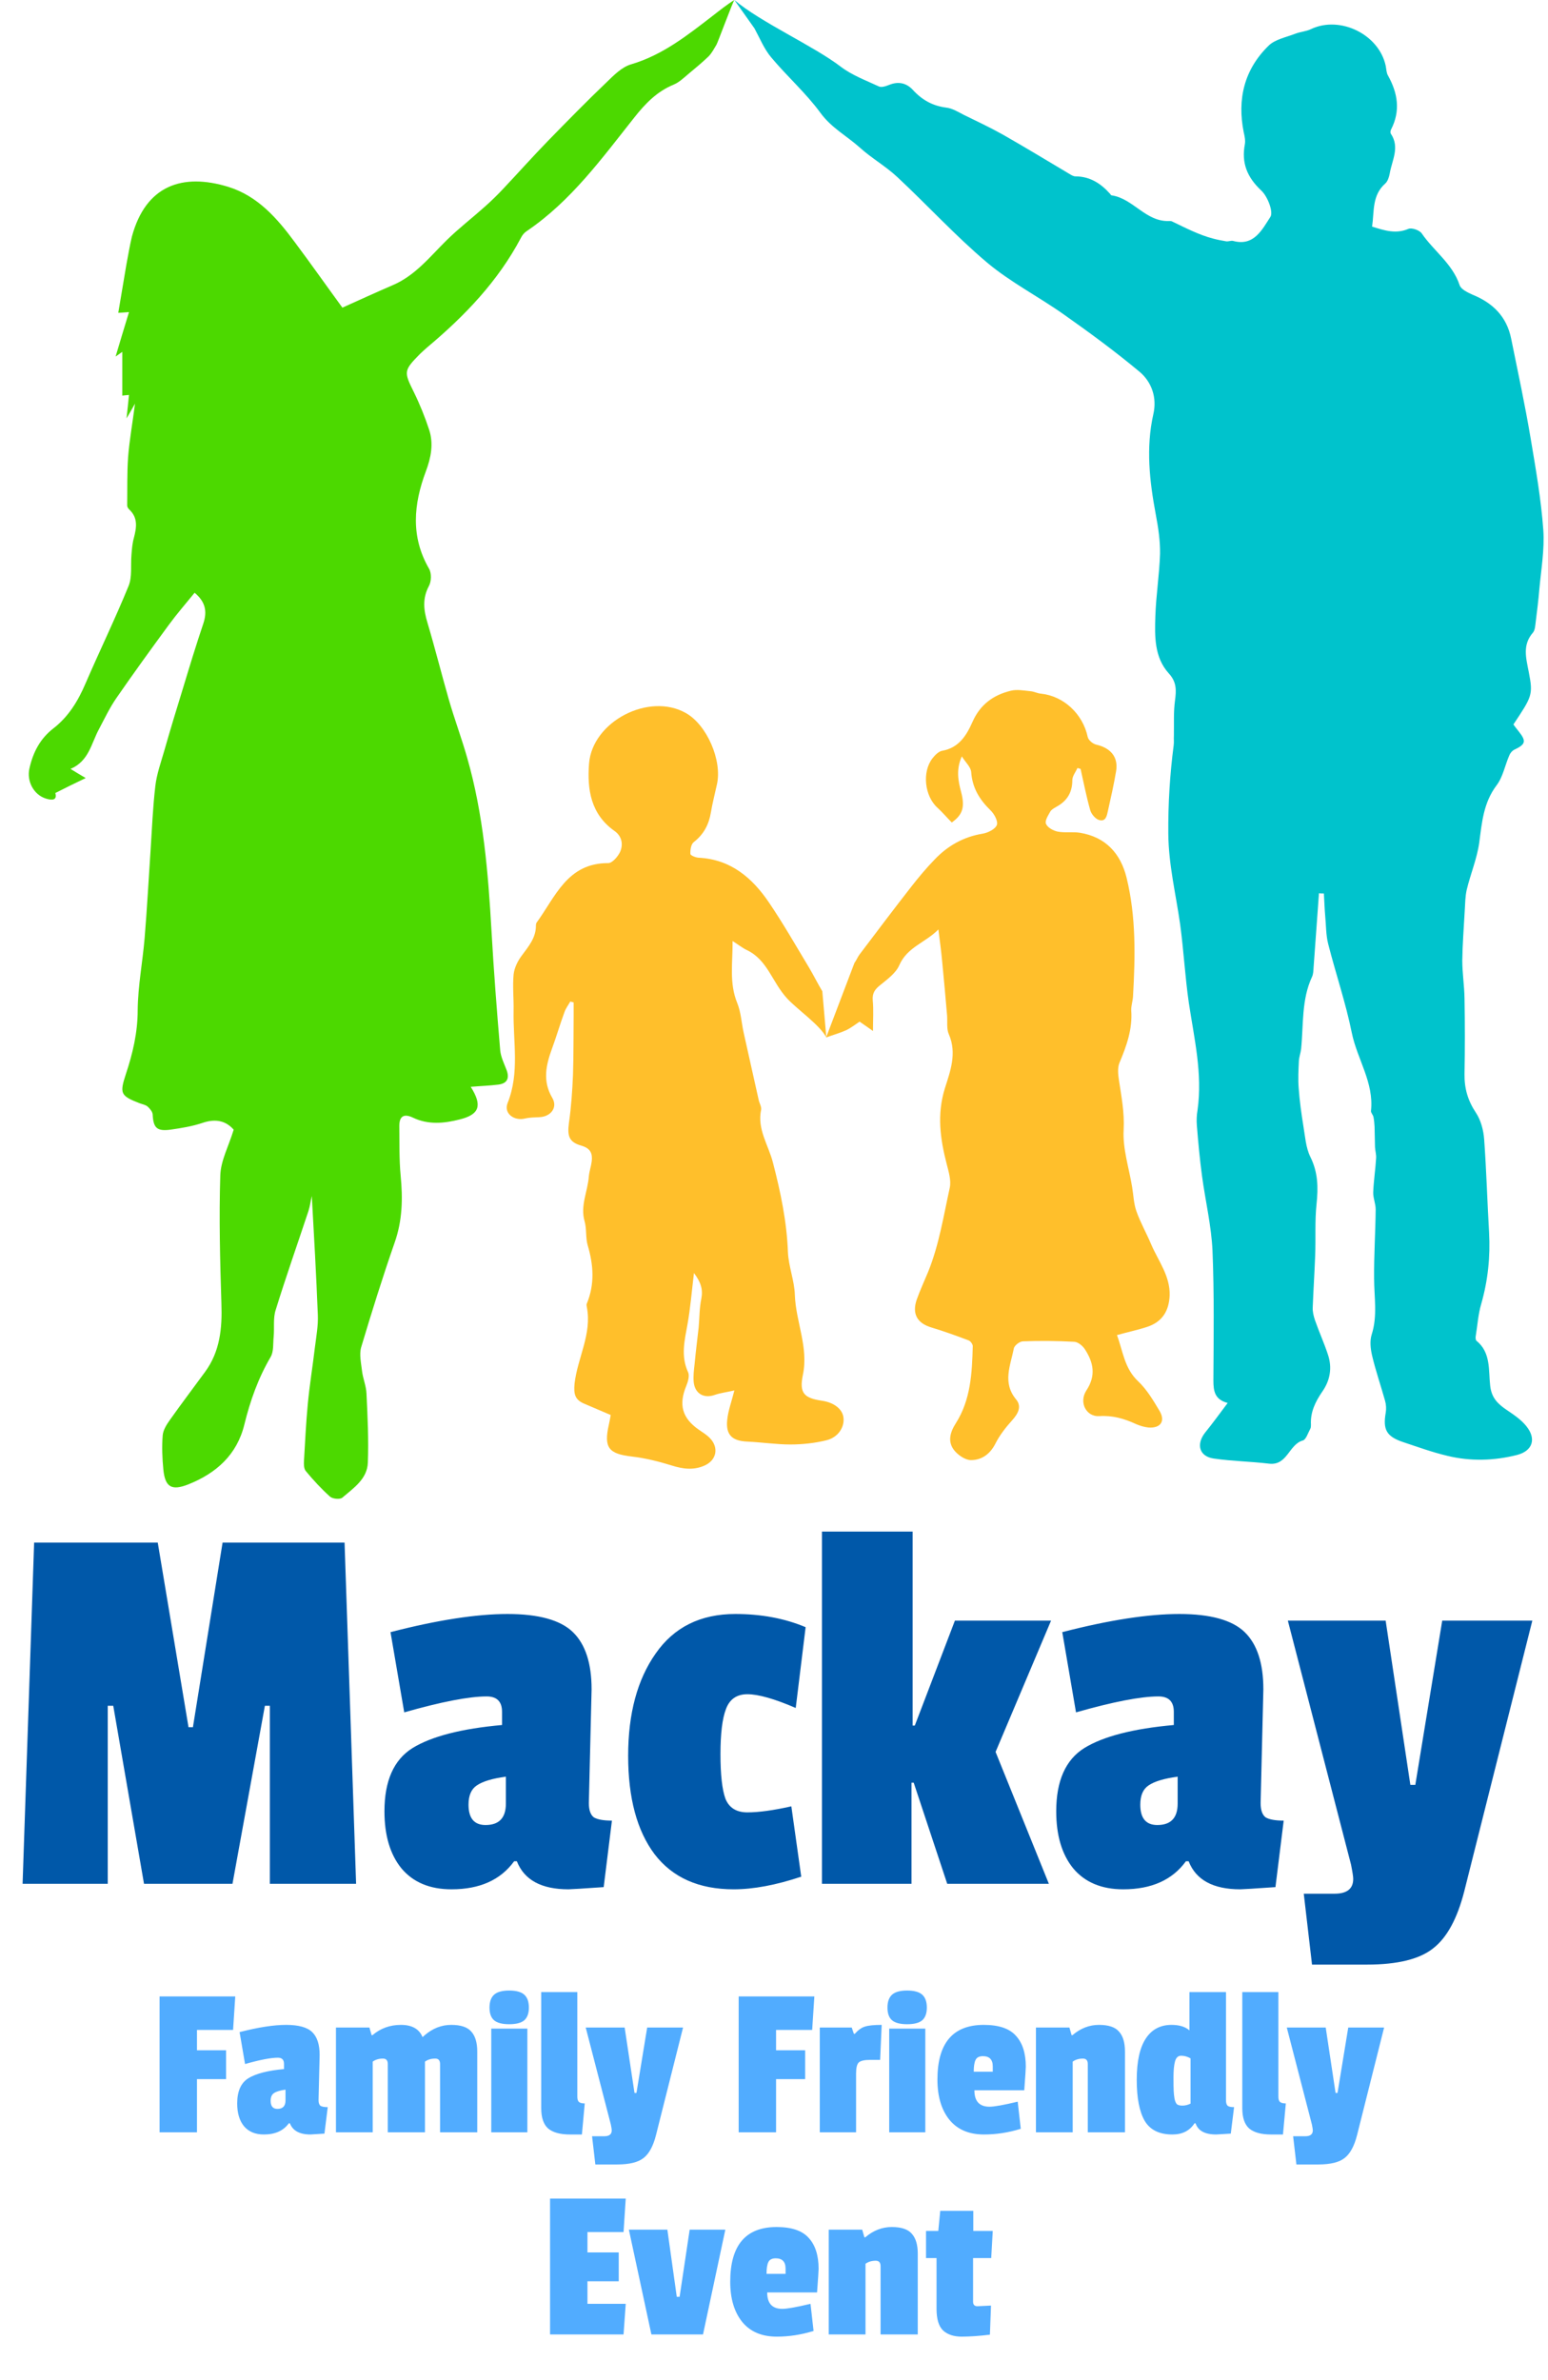
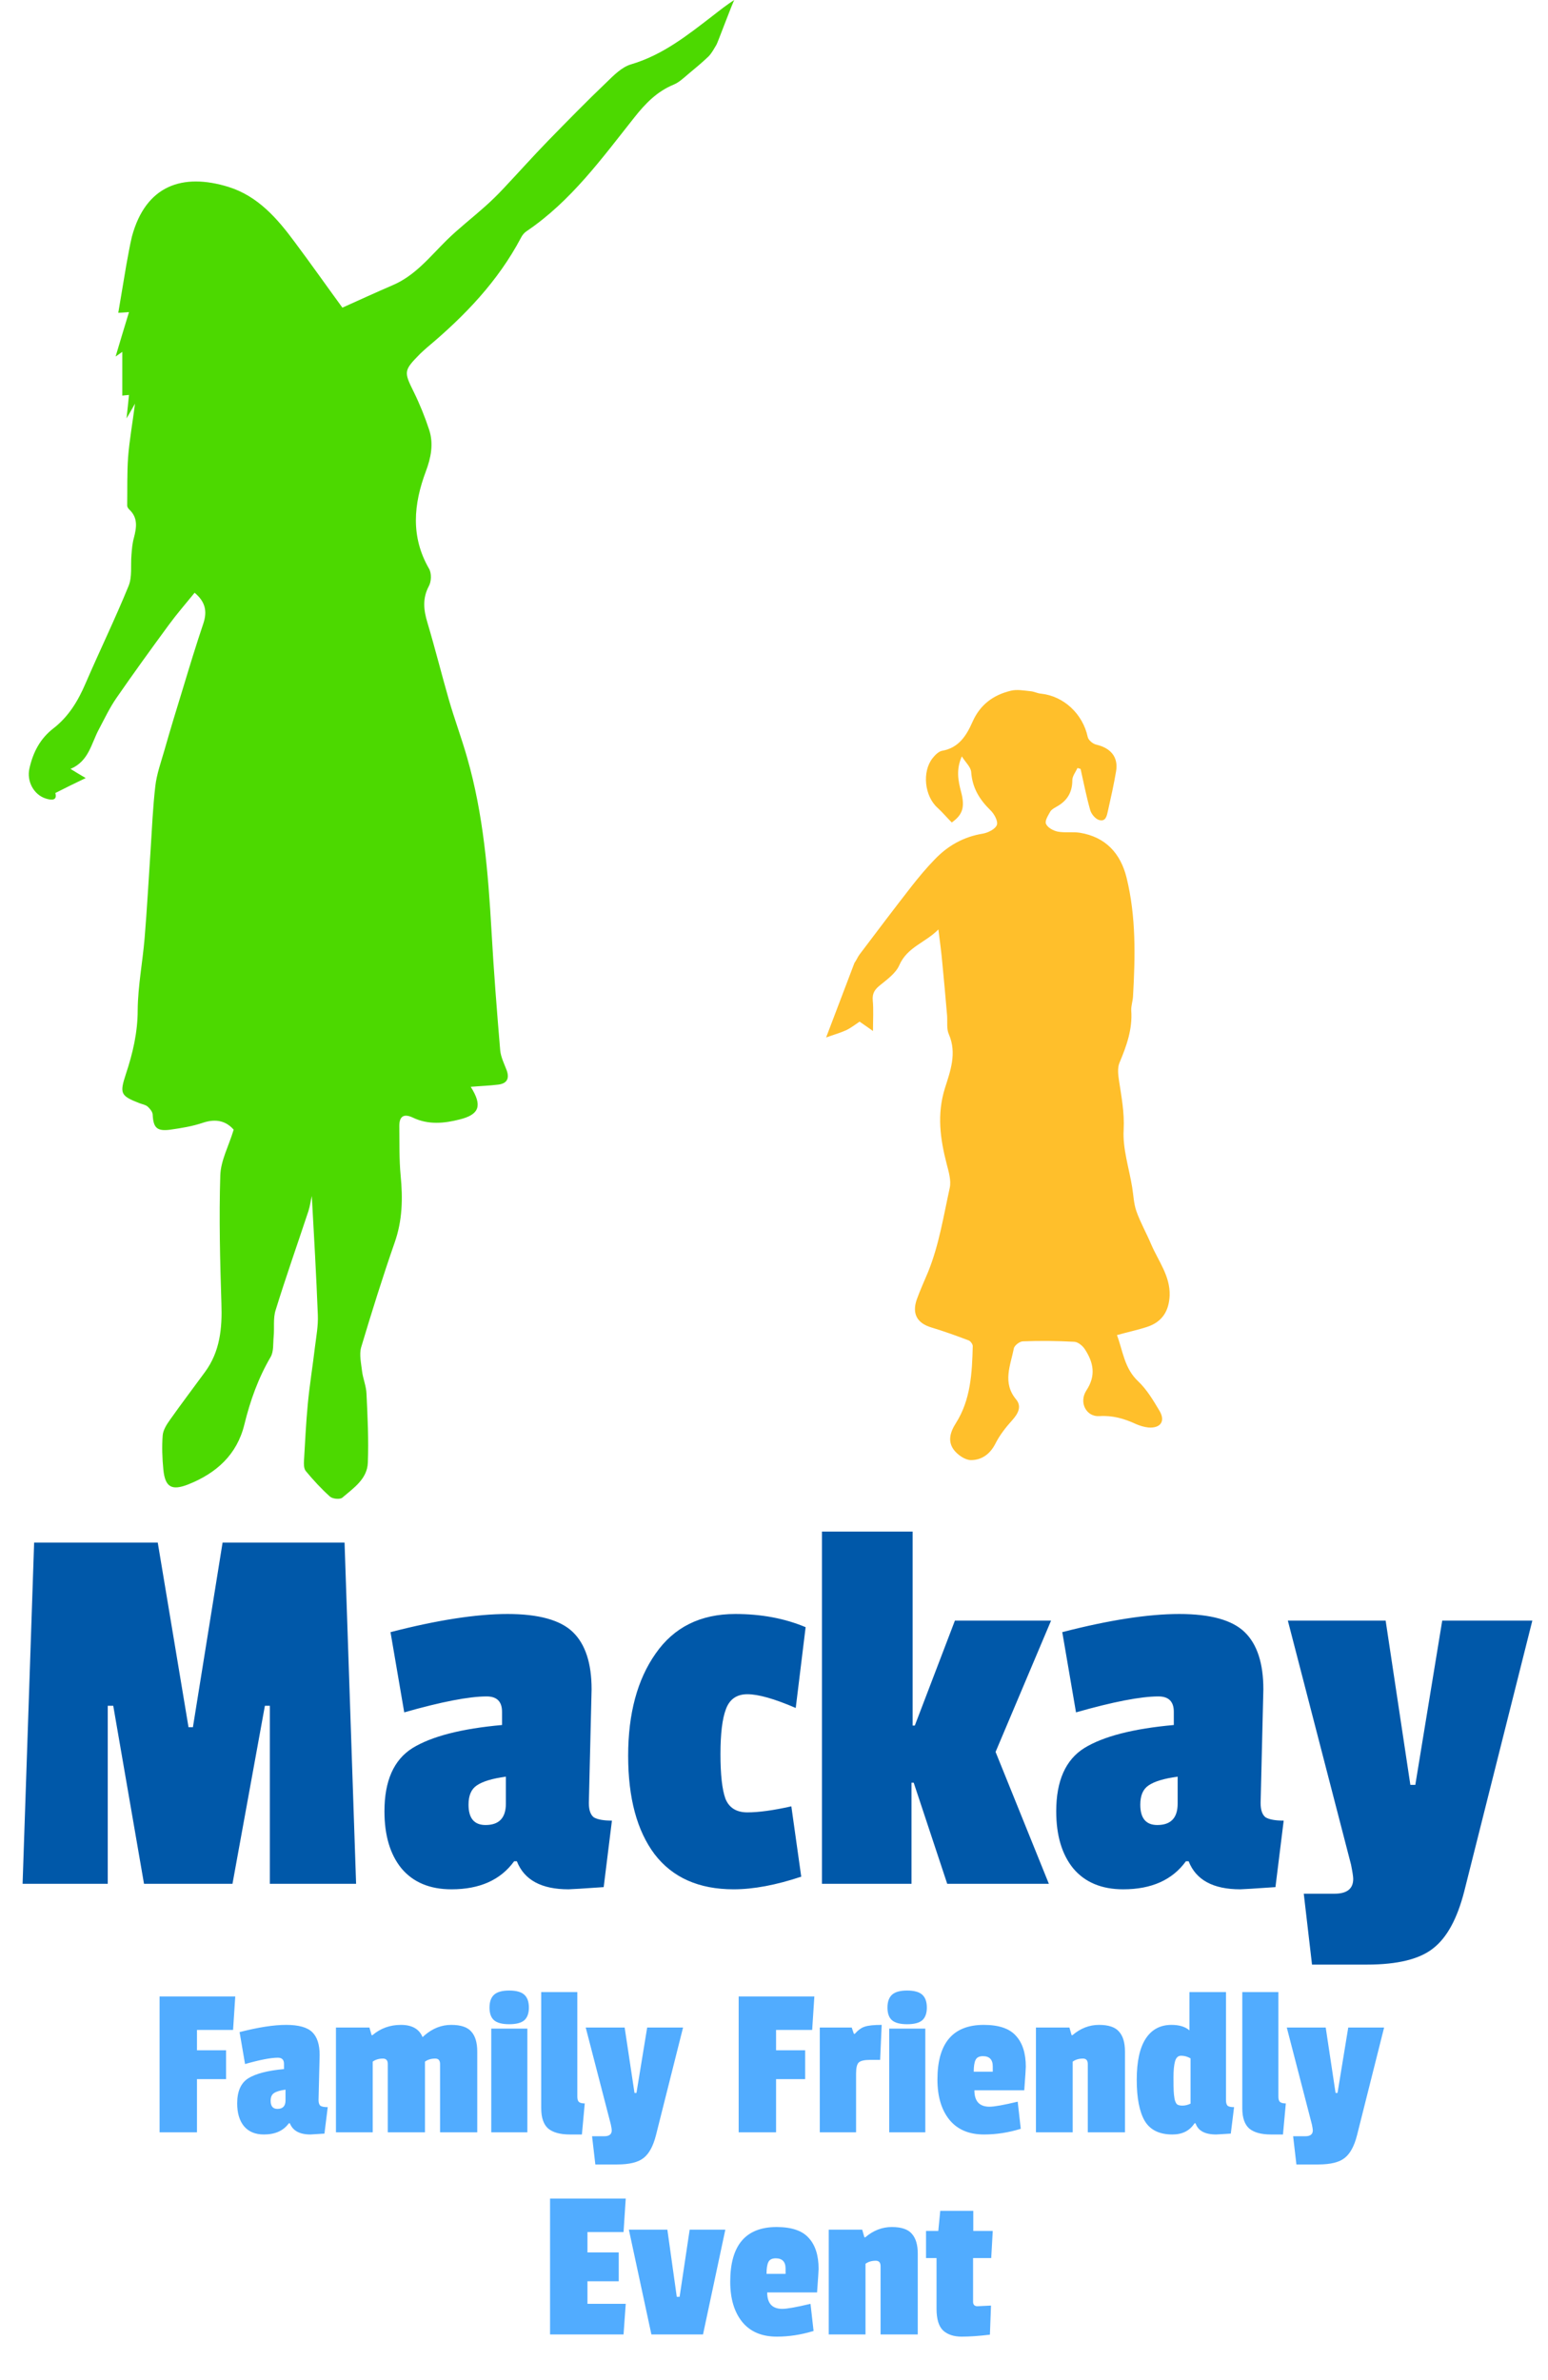
<svg xmlns="http://www.w3.org/2000/svg" width="337" height="518" viewBox="0 0 337 518" fill="none">
  <path d="M50.74 441.836H42.883V446.265H49.216V452.551H42.883V464.122H34.74V434.551H51.216L50.74 441.836ZM69.586 447.265L69.348 457.122C69.348 457.725 69.491 458.138 69.776 458.36C70.094 458.551 70.618 458.646 71.348 458.646L70.634 464.408C68.792 464.535 67.776 464.598 67.586 464.598C65.237 464.598 63.745 463.789 63.11 462.17H62.872C61.697 463.789 59.888 464.598 57.443 464.598C55.57 464.598 54.126 463.995 53.11 462.789C52.126 461.582 51.634 459.932 51.634 457.836C51.634 455.201 52.443 453.376 54.062 452.36C55.713 451.344 58.3 450.678 61.824 450.36V449.217C61.824 448.328 61.38 447.884 60.491 447.884C58.967 447.884 56.586 448.344 53.348 449.265L52.157 442.313C56.221 441.265 59.602 440.741 62.3 440.741C64.999 440.741 66.888 441.265 67.967 442.313C69.046 443.36 69.586 445.011 69.586 447.265ZM60.395 459.027C61.57 459.027 62.157 458.408 62.157 457.17V454.836C60.983 454.995 60.142 455.249 59.634 455.598C59.157 455.916 58.919 456.471 58.919 457.265C58.919 458.44 59.411 459.027 60.395 459.027ZM92.469 442.979C94.215 441.487 96.136 440.741 98.231 440.741C100.326 440.741 101.786 441.233 102.612 442.217C103.469 443.17 103.898 444.614 103.898 446.551V464.122H95.802V449.265C95.802 448.471 95.453 448.075 94.755 448.075C93.866 448.075 93.12 448.297 92.517 448.741V464.122H84.421V449.265C84.421 448.471 84.072 448.075 83.374 448.075C82.485 448.075 81.739 448.297 81.136 448.741V464.122H73.136V441.313H80.421L80.898 442.979H81.088C82.834 441.487 84.898 440.741 87.279 440.741C89.691 440.741 91.263 441.63 91.993 443.408L92.469 442.979ZM114.805 464.122H106.948V441.551H114.805V464.122ZM107.567 439.741C106.9 439.17 106.567 438.249 106.567 436.979C106.567 435.709 106.9 434.773 107.567 434.17C108.234 433.567 109.329 433.265 110.853 433.265C112.376 433.265 113.472 433.567 114.138 434.17C114.805 434.773 115.138 435.709 115.138 436.979C115.138 438.217 114.805 439.138 114.138 439.741C113.472 440.313 112.376 440.598 110.853 440.598C109.329 440.598 108.234 440.313 107.567 439.741ZM117.825 458.884V433.598H125.682V456.36C125.682 456.9 125.793 457.281 126.015 457.503C126.269 457.725 126.698 457.836 127.301 457.836L126.682 464.598H124.063C121.968 464.598 120.396 464.17 119.349 463.313C118.333 462.424 117.825 460.947 117.825 458.884ZM148.701 441.313L142.796 464.789C142.193 467.138 141.304 468.773 140.13 469.693C138.955 470.646 137.034 471.122 134.368 471.122H129.606L128.892 464.979H131.558C132.638 464.979 133.177 464.551 133.177 463.694C133.177 463.503 133.114 463.09 132.987 462.455L127.511 441.313H135.987L138.13 455.551H138.558L140.891 441.313H148.701ZM176.809 441.836H168.952V446.265H175.285V452.551H168.952V464.122H160.809V434.551H177.285L176.809 441.836ZM186.369 451.313V464.122H178.465V441.313H185.417L185.893 442.694H186.084C186.814 441.868 187.544 441.344 188.274 441.122C189.036 440.868 190.258 440.741 191.941 440.741L191.607 448.36H189.417C188.179 448.36 187.353 448.551 186.941 448.932C186.56 449.313 186.369 450.106 186.369 451.313ZM201.44 464.122H193.582V441.551H201.44V464.122ZM194.202 439.741C193.535 439.17 193.202 438.249 193.202 436.979C193.202 435.709 193.535 434.773 194.202 434.17C194.868 433.567 195.963 433.265 197.487 433.265C199.011 433.265 200.106 433.567 200.773 434.17C201.44 434.773 201.773 435.709 201.773 436.979C201.773 438.217 201.44 439.138 200.773 439.741C200.106 440.313 199.011 440.598 197.487 440.598C195.963 440.598 194.868 440.313 194.202 439.741ZM213.983 447.551C213.158 447.551 212.618 447.836 212.364 448.408C212.11 448.948 211.983 449.789 211.983 450.932H216.126V449.789C216.126 448.297 215.412 447.551 213.983 447.551ZM214.174 440.741C217.444 440.741 219.777 441.535 221.174 443.122C222.602 444.678 223.317 446.916 223.317 449.836C223.317 450.217 223.206 451.932 222.983 454.979H212.126C212.126 457.36 213.222 458.551 215.412 458.551C216.46 458.551 218.507 458.186 221.555 457.455L222.222 463.36C219.555 464.186 216.888 464.598 214.222 464.598C210.952 464.598 208.444 463.535 206.698 461.408C204.952 459.249 204.079 456.328 204.079 452.646C204.079 444.709 207.444 440.741 214.174 440.741ZM233.478 442.979C235.224 441.487 237.144 440.741 239.24 440.741C241.335 440.741 242.795 441.233 243.621 442.217C244.478 443.17 244.906 444.614 244.906 446.551V464.122H236.811V449.265C236.811 448.471 236.462 448.075 235.763 448.075C234.875 448.075 234.129 448.297 233.525 448.741V464.122H225.525V441.313H232.811L233.287 442.979H233.478ZM267.944 464.408L264.754 464.598C262.309 464.598 260.817 463.789 260.278 462.17H260.039C258.992 463.789 257.389 464.598 255.23 464.598C252.373 464.598 250.357 463.598 249.182 461.598C248.039 459.598 247.468 456.63 247.468 452.694C247.468 448.725 248.119 445.741 249.42 443.741C250.722 441.741 252.595 440.741 255.039 440.741C256.722 440.741 258.024 441.138 258.944 441.932V433.598H266.897V457.122C266.897 457.725 267.024 458.138 267.278 458.36C267.531 458.551 267.992 458.646 268.658 458.646L267.944 464.408ZM257.135 447.455C256.468 447.455 256.024 447.868 255.801 448.694C255.579 449.487 255.468 450.646 255.468 452.17C255.468 453.662 255.484 454.678 255.516 455.217C255.547 455.757 255.611 456.313 255.706 456.884C255.833 457.424 256.008 457.805 256.23 458.027C256.484 458.217 256.881 458.313 257.42 458.313C257.992 458.313 258.579 458.17 259.182 457.884V448.027C258.516 447.646 257.833 447.455 257.135 447.455ZM270.447 458.884V433.598H278.304V456.36C278.304 456.9 278.415 457.281 278.638 457.503C278.892 457.725 279.32 457.836 279.923 457.836L279.304 464.598H276.685C274.59 464.598 273.019 464.17 271.971 463.313C270.955 462.424 270.447 460.947 270.447 458.884ZM301.323 441.313L295.418 464.789C294.815 467.138 293.926 468.773 292.752 469.693C291.577 470.646 289.657 471.122 286.99 471.122H282.228L281.514 464.979H284.18C285.26 464.979 285.799 464.551 285.799 463.694C285.799 463.503 285.736 463.09 285.609 462.455L280.133 441.313H288.609L290.752 455.551H291.18L293.514 441.313H301.323ZM135.747 508.122H119.747V478.551H136.223L135.747 485.836H127.89V490.265H134.7V496.551H127.89V501.455H136.223L135.747 508.122ZM157.904 485.313L153.047 508.122H141.809L136.904 485.313H145.285L147.333 499.932H147.952L150.142 485.313H157.904ZM168.876 491.551C168.05 491.551 167.511 491.836 167.257 492.408C167.003 492.948 166.876 493.789 166.876 494.932H171.019V493.789C171.019 492.297 170.304 491.551 168.876 491.551ZM169.066 484.741C172.336 484.741 174.669 485.535 176.066 487.122C177.495 488.678 178.209 490.916 178.209 493.836C178.209 494.217 178.098 495.932 177.876 498.979H167.019C167.019 501.36 168.114 502.551 170.304 502.551C171.352 502.551 173.4 502.186 176.447 501.455L177.114 507.36C174.447 508.186 171.781 508.598 169.114 508.598C165.844 508.598 163.336 507.535 161.59 505.408C159.844 503.249 158.971 500.328 158.971 496.646C158.971 488.709 162.336 484.741 169.066 484.741ZM188.37 486.979C190.116 485.487 192.037 484.741 194.132 484.741C196.227 484.741 197.688 485.233 198.513 486.217C199.37 487.17 199.799 488.614 199.799 490.551V508.122H191.703V493.265C191.703 492.471 191.354 492.075 190.656 492.075C189.767 492.075 189.021 492.297 188.418 492.741V508.122H180.418V485.313H187.703L188.18 486.979H188.37ZM215.503 508.17C213.154 508.455 211.106 508.598 209.36 508.598C207.646 508.598 206.297 508.154 205.313 507.265C204.36 506.344 203.884 504.773 203.884 502.551V491.503H201.598V485.598H204.265L204.694 481.217H211.884V485.598H216.122L215.789 491.503H211.837V500.979C211.837 501.646 212.154 501.979 212.789 501.979C212.852 501.979 213.836 501.932 215.741 501.836L215.503 508.17Z" fill="#51ACFF" />
  <path d="M77.522 410.036H58.743V371.282H57.667L50.61 410.036H31.352L24.654 371.282H23.458V410.036H4.918L7.43 335.757H34.342L41.041 375.947H41.998L48.457 335.757H75.01L77.522 410.036ZM128.79 367.693L128.192 392.453C128.192 393.968 128.551 395.005 129.268 395.563C130.066 396.041 131.382 396.281 133.216 396.281L131.422 410.754C126.797 411.073 124.245 411.232 123.766 411.232C117.865 411.232 114.118 409.199 112.523 405.132H111.925C108.974 409.199 104.429 411.232 98.289 411.232C93.584 411.232 89.956 409.717 87.404 406.687C84.932 403.657 83.696 399.51 83.696 394.247C83.696 387.629 85.73 383.044 89.797 380.492C93.943 377.94 100.442 376.266 109.293 375.468V372.597C109.293 370.365 108.177 369.248 105.944 369.248C102.117 369.248 96.136 370.405 88.002 372.717L85.012 355.254C95.219 352.622 103.711 351.307 110.489 351.307C117.267 351.307 122.012 352.622 124.723 355.254C127.434 357.885 128.79 362.032 128.79 367.693ZM105.705 397.238C108.655 397.238 110.131 395.683 110.131 392.573V386.712C107.18 387.11 105.067 387.748 103.791 388.625C102.595 389.423 101.997 390.818 101.997 392.812C101.997 395.762 103.233 397.238 105.705 397.238ZM162.706 368.77C160.393 368.77 158.838 369.846 158.041 371.999C157.243 374.073 156.845 377.342 156.845 381.808C156.845 386.273 157.203 389.503 157.921 391.496C158.719 393.49 160.313 394.486 162.706 394.486C165.178 394.486 168.367 394.048 172.275 393.171L174.428 408.481C168.925 410.315 164.021 411.232 159.715 411.232C152.14 411.232 146.399 408.68 142.491 403.577C138.664 398.474 136.75 391.337 136.75 382.166C136.75 372.996 138.743 365.58 142.73 359.919C146.718 354.177 152.499 351.307 160.074 351.307C165.736 351.307 170.839 352.263 175.385 354.177L173.231 371.76C168.607 369.767 165.098 368.77 162.706 368.77ZM228.34 410.036H206.212L198.915 388.027H198.437V410.036H178.94V333.365H198.676V375.588H199.155L207.886 352.742H228.818L216.738 381.329L228.34 410.036ZM275.034 367.693L274.436 392.453C274.436 393.968 274.795 395.005 275.513 395.563C276.31 396.041 277.626 396.281 279.46 396.281L277.666 410.754C273.041 411.073 270.489 411.232 270.011 411.232C264.11 411.232 260.362 409.199 258.767 405.132H258.169C255.219 409.199 250.673 411.232 244.533 411.232C239.829 411.232 236.2 409.717 233.649 406.687C231.177 403.657 229.941 399.51 229.941 394.247C229.941 387.629 231.974 383.044 236.041 380.492C240.187 377.94 246.686 376.266 255.538 375.468V372.597C255.538 370.365 254.421 369.248 252.188 369.248C248.361 369.248 242.38 370.405 234.247 372.717L231.256 355.254C241.463 352.622 249.956 351.307 256.734 351.307C263.512 351.307 268.256 352.622 270.968 355.254C273.679 357.885 275.034 362.032 275.034 367.693ZM251.949 397.238C254.9 397.238 256.375 395.683 256.375 392.573V386.712C253.424 387.11 251.311 387.748 250.035 388.625C248.839 389.423 248.241 390.818 248.241 392.812C248.241 395.762 249.477 397.238 251.949 397.238ZM333.59 352.742L318.758 411.711C317.243 417.611 315.01 421.718 312.06 424.031C309.109 426.423 304.285 427.619 297.587 427.619H285.626L283.831 412.189H290.53C293.241 412.189 294.596 411.113 294.596 408.96C294.596 408.481 294.437 407.444 294.118 405.85L280.363 352.742H301.654L307.036 388.506H308.113L313.974 352.742H333.59Z" fill="#0058A9" />
-   <path d="M159.871 0C165.605 4.859 177.074 9.962 183.051 14.53C185.481 16.377 188.494 17.494 191.312 18.806C191.895 19.098 192.867 18.758 193.596 18.466C195.54 17.689 197.289 18.029 198.698 19.535C200.691 21.722 202.975 23.034 205.988 23.423C207.3 23.569 208.563 24.346 209.778 24.978C212.645 26.387 215.561 27.748 218.331 29.303C223.19 32.073 228.001 34.988 232.812 37.855C233.201 38.099 233.687 38.39 234.124 38.39C237.283 38.39 239.664 39.945 241.656 42.18C241.754 42.278 241.851 42.521 241.997 42.521C246.71 43.201 249.432 48.352 254.583 48.109C254.729 48.109 254.923 48.109 255.069 48.158C258.033 49.567 260.949 51.122 264.156 51.948C265.079 52.191 266.051 52.385 266.974 52.531C267.46 52.58 267.995 52.337 268.432 52.434C273 53.697 274.798 49.907 276.548 47.234C277.277 46.165 275.965 42.764 274.604 41.5C271.494 38.584 270.23 35.474 271.008 31.392C271.154 30.566 270.959 29.643 270.765 28.817C269.307 21.576 270.862 15.113 276.207 9.913C277.617 8.553 279.998 8.115 281.99 7.338C283.108 6.9 284.371 6.852 285.441 6.317C291.758 3.353 300.213 7.484 301.671 14.335C301.817 15.064 301.817 15.842 302.157 16.425C304.295 20.264 304.927 24.103 302.838 28.185C302.692 28.428 302.643 28.914 302.789 29.108C304.781 32.073 303.032 34.891 302.546 37.758C302.4 38.536 302.109 39.459 301.574 39.945C298.658 42.521 299.193 45.971 298.707 49.324C301.477 50.199 303.907 50.976 306.628 49.81C307.357 49.518 309.009 50.101 309.495 50.782C312.119 54.621 316.201 57.391 317.756 62.056C318.048 62.979 319.506 63.659 320.575 64.145C324.997 65.943 328.01 68.908 328.982 73.719C330.439 80.911 331.995 88.103 333.209 95.343C334.327 102.001 335.493 108.658 335.979 115.364C336.271 119.641 335.493 124.014 335.105 128.339C334.91 130.672 334.619 133.004 334.327 135.337C334.23 136.115 334.181 137.135 333.744 137.67C331.363 140.391 332.238 143.258 332.821 146.319C333.793 151.276 333.501 151.616 329.468 157.691C329.808 158.177 330.197 158.663 330.585 159.149C332.335 161.335 332.14 162.016 329.662 163.182C329.176 163.425 328.739 163.959 328.544 164.494C327.621 166.632 327.184 169.111 325.823 170.909C322.956 174.699 322.616 178.975 322.033 183.397C321.547 186.896 320.137 190.201 319.311 193.651C318.971 195.109 318.971 196.712 318.874 198.219C318.679 201.815 318.388 205.46 318.339 209.056C318.339 211.777 318.777 214.498 318.825 217.268C318.922 222.759 318.922 228.251 318.825 233.79C318.777 236.901 319.554 239.573 321.304 242.197C322.373 243.801 322.956 245.988 323.102 247.98C323.588 254.735 323.782 261.49 324.171 268.244C324.462 273.541 323.928 278.692 322.47 283.795C321.79 286.079 321.644 288.508 321.255 290.89C321.206 291.181 321.255 291.667 321.401 291.813C324.608 294.388 324.025 298.276 324.414 301.629C324.705 304.302 326.115 305.614 328.058 306.926C329.565 307.946 331.168 309.015 332.286 310.425C334.521 313.195 333.647 315.819 330.245 316.694C325.24 317.957 320.137 318.103 315.132 316.888C311.828 316.11 308.62 314.944 305.413 313.875C301.817 312.66 301.04 311.154 301.671 307.509C301.817 306.683 301.768 305.711 301.525 304.885C300.602 301.58 299.484 298.373 298.707 295.069C298.367 293.611 298.172 291.91 298.61 290.501C299.922 286.419 299.144 282.337 299.144 278.255C299.096 273.25 299.436 268.244 299.484 263.239C299.484 261.976 298.901 260.712 298.95 259.497C299.047 257.019 299.436 254.541 299.582 252.062C299.63 251.285 299.387 250.507 299.339 249.681C299.29 248.175 299.29 246.668 299.242 245.21C299.193 244.481 299.144 243.801 298.999 243.121C298.901 242.635 298.415 242.197 298.464 241.809C299.144 235.637 295.451 230.535 294.285 224.8C292.973 218.289 290.786 211.923 289.134 205.411C288.648 203.467 288.696 201.426 288.502 199.434C288.356 197.782 288.308 196.129 288.21 194.477C287.87 194.477 287.53 194.477 287.141 194.429C286.753 199.774 286.364 205.119 285.975 210.465C285.926 211.194 285.926 211.971 285.635 212.603C283.302 217.608 283.788 223.051 283.254 228.299C283.157 229.174 282.816 230.049 282.768 230.923C282.671 232.867 282.573 234.86 282.719 236.803C282.914 239.573 283.302 242.343 283.74 245.064C284.128 247.348 284.274 249.778 285.246 251.771C286.947 255.172 286.996 258.477 286.607 262.121C286.218 265.815 286.461 269.556 286.315 273.25C286.169 277.04 285.926 280.83 285.781 284.572C285.732 285.496 285.975 286.467 286.267 287.342C287.141 289.869 288.259 292.299 289.085 294.826C290.057 297.693 289.571 300.463 287.87 302.893C286.364 305.079 285.246 307.363 285.392 310.085C285.392 310.376 285.392 310.765 285.246 311.008C284.76 311.883 284.323 313.34 283.643 313.535C280.581 314.361 280.289 319.026 276.305 318.589C272.32 318.103 268.238 318.054 264.253 317.471C261.094 317.034 260.366 314.41 262.309 311.883C263.962 309.842 265.517 307.703 267.266 305.371C264.448 304.642 264.156 302.795 264.156 300.463C264.205 291.035 264.35 281.608 263.962 272.229C263.719 266.786 262.407 261.392 261.678 255.95C261.192 252.305 260.851 248.661 260.56 245.016C260.463 243.898 260.511 242.732 260.706 241.614C261.823 233.693 259.977 226.064 258.81 218.289C257.984 212.603 257.693 206.869 256.915 201.183C255.992 194.623 254.388 188.208 254.34 181.405C254.291 174.942 254.68 168.625 255.506 162.259C255.603 161.53 255.506 160.801 255.555 160.072C255.603 157.545 255.457 154.969 255.798 152.491C256.089 150.256 256.186 148.458 254.437 146.562C251.278 143.064 251.375 138.496 251.521 134.122C251.667 129.603 252.396 125.083 252.542 120.564C252.59 117.697 252.153 114.83 251.618 112.011C250.258 104.722 249.432 97.481 251.084 90.144C251.91 86.596 250.744 83.146 248.071 80.911C242.823 76.537 237.283 72.455 231.694 68.519C226.155 64.583 220.032 61.473 214.881 57.148C208.029 51.365 201.954 44.707 195.394 38.584C192.867 36.203 189.757 34.454 187.181 32.121C184.363 29.594 181.01 27.845 178.629 24.589C175.47 20.264 171.34 16.619 167.889 12.489C166.334 10.642 165.411 8.31 164.245 6.172L159.871 0Z" fill="#00C3CC" />
  <path d="M159.871 0C159.579 0.292 156.226 9.33 155.983 9.719C155.449 10.594 154.963 11.566 154.234 12.294C152.825 13.655 151.27 14.919 149.763 16.182C148.791 17.008 147.819 17.932 146.653 18.418C143.008 19.924 140.481 22.548 138.1 25.561C131.005 34.502 124.299 43.784 114.677 50.296C114.143 50.636 113.706 51.17 113.414 51.754C108.409 61.23 101.168 68.762 93.053 75.565C92.518 76.051 91.935 76.537 91.449 77.023C87.853 80.668 87.902 80.911 90.088 85.333C91.4 88.005 92.518 90.775 93.442 93.594C94.413 96.607 93.83 99.62 92.713 102.584C90.04 109.727 89.359 116.774 93.393 123.771C93.976 124.743 93.927 126.59 93.344 127.61C91.935 130.283 92.227 132.81 93.053 135.531C94.705 141.071 96.114 146.708 97.718 152.297C98.933 156.524 100.488 160.655 101.703 164.931C105.25 177.275 106.271 189.958 106.999 202.641C107.485 211.291 108.166 219.99 108.895 228.639C109.04 230.097 109.769 231.555 110.304 232.964C110.936 234.714 110.401 235.831 108.506 236.074C106.611 236.317 104.716 236.366 102.48 236.56C105.056 240.642 104.375 242.586 100.099 243.655C96.697 244.53 93.247 244.87 89.894 243.267C88.047 242.392 86.93 242.829 86.93 245.065C86.978 248.661 86.881 252.305 87.221 255.901C87.707 260.858 87.61 265.669 85.909 270.48C83.285 278.012 80.904 285.641 78.62 293.271C78.183 294.826 78.62 296.721 78.814 298.422C79.009 300.074 79.738 301.726 79.786 303.379C80.029 308.384 80.272 313.389 80.078 318.394C79.932 321.942 76.968 323.886 74.538 325.975C74.052 326.413 72.448 326.267 71.865 325.781C69.97 324.08 68.221 322.185 66.569 320.192C66.131 319.658 66.131 318.637 66.18 317.908C66.423 313.826 66.617 309.696 67.006 305.614C67.395 301.483 68.075 297.353 68.561 293.222C68.852 290.89 69.29 288.557 69.193 286.224C68.852 277.575 68.367 268.973 67.88 260.323C67.638 261.344 67.492 262.51 67.152 263.579C64.77 270.771 62.243 277.915 60.008 285.155C59.425 286.953 59.765 289.043 59.571 290.987C59.425 292.493 59.619 294.194 58.89 295.409C56.218 299.977 54.468 304.885 53.205 310.036C51.601 316.645 47.082 320.678 40.959 323.108C37.363 324.517 35.954 323.691 35.565 319.901C35.322 317.422 35.225 314.896 35.419 312.417C35.516 311.251 36.294 310.036 37.023 309.016C39.501 305.517 42.077 302.115 44.603 298.665C47.908 294.194 48.394 289.092 48.2 283.698C47.908 274.416 47.665 265.134 47.957 255.853C48.054 252.597 49.803 249.438 50.872 245.891C49.269 244.044 47.082 243.412 44.166 244.384C41.882 245.162 39.452 245.55 37.071 245.891C34.107 246.279 33.378 245.453 33.232 242.538C33.184 241.954 32.601 241.274 32.115 240.837C31.629 240.448 30.948 240.351 30.317 240.108C26.186 238.504 26.04 237.97 27.401 233.79C28.907 229.271 29.976 224.703 29.976 219.844C30.025 214.644 31.046 209.396 31.483 204.196C32.017 197.782 32.358 191.318 32.795 184.855C33.087 180.287 33.281 175.671 33.815 171.103C34.107 168.527 35.03 165.952 35.759 163.425C37.071 158.808 38.481 154.192 39.89 149.624C41.299 144.959 42.708 140.342 44.263 135.726C45.138 133.102 44.749 131.012 42.368 129.02C40.473 131.352 38.529 133.588 36.78 135.969C32.892 141.266 29.053 146.562 25.36 151.908C23.902 153.998 22.784 156.379 21.57 158.663C19.869 161.773 19.383 165.66 15.349 167.361C16.467 168.041 17.147 168.479 18.654 169.354C16.127 170.568 14.134 171.54 12.045 172.609C12.482 174.164 11.413 174.262 10.004 173.824C7.331 172.998 5.776 170.034 6.408 167.264C7.185 163.765 8.74 160.752 11.656 158.517C14.961 155.941 17.002 152.54 18.605 148.798C21.667 141.703 25.068 134.705 27.984 127.562C28.81 125.569 28.421 123.091 28.616 120.807C28.713 119.544 28.81 118.28 29.15 117.065C29.733 114.83 30.074 112.692 28.13 110.894C27.935 110.699 27.692 110.359 27.692 110.068C27.741 106.569 27.644 103.021 27.887 99.522C28.178 95.781 28.859 92.039 29.393 87.86C28.713 89.075 28.227 89.901 27.547 91.067C27.741 89.172 27.935 87.617 28.081 85.965C27.45 86.013 27.012 86.062 26.623 86.11C26.623 82.903 26.623 79.744 26.623 76.586C26.283 76.829 25.7 77.217 25.166 77.606C26.089 74.496 27.012 71.435 28.081 67.936C26.721 68.033 25.992 68.082 25.749 68.082C26.332 64.68 26.915 61.181 27.498 57.682C27.887 55.641 28.227 53.552 28.713 51.511C31.726 40.334 39.744 37.612 49.706 40.674C56.12 42.666 60.348 47.526 64.187 52.726C67.638 57.342 70.991 62.104 74.538 66.964C78.426 65.215 81.924 63.611 85.423 62.104C90.38 60.015 93.587 55.884 97.232 52.288C99.856 49.713 102.82 47.429 105.59 44.95C106.951 43.736 108.312 42.423 109.575 41.063C112.831 37.612 115.99 34.065 119.343 30.615C123.522 26.338 127.701 22.062 132.026 17.932C133.63 16.377 135.379 14.579 137.42 13.995C144.32 11.954 149.714 7.629 155.206 3.402C156.712 2.235 158.219 1.02 159.871 0Z" fill="#4CD900" />
-   <path d="M179.892 225.821C178.532 223.148 173.672 219.795 171.437 217.414C168.035 213.769 167.16 208.958 162.544 206.771C161.621 206.334 160.794 205.654 159.482 204.828C159.531 209.541 158.705 213.964 160.503 218.337C161.329 220.378 161.426 222.711 161.912 224.849C162.981 229.708 164.099 234.568 165.168 239.427C165.314 240.108 165.8 240.885 165.703 241.517C164.779 245.793 167.306 249.244 168.278 253.083C169.93 259.448 171.291 265.912 171.534 272.569C171.68 275.679 172.943 278.741 173.04 281.851C173.235 287.682 176.053 293.222 174.79 299.248C173.964 303.233 175.033 304.302 178.92 304.885C181.642 305.274 183.488 306.78 183.634 308.675C183.828 310.668 182.468 312.854 179.941 313.486C177.414 314.118 174.693 314.409 172.068 314.409C168.958 314.409 165.8 313.923 162.641 313.778C159.385 313.632 157.976 312.32 158.316 309.064C158.51 307.072 159.239 305.176 159.871 302.649C158.17 303.038 156.858 303.184 155.595 303.621C153.262 304.447 151.318 303.378 151.027 300.9C150.881 299.539 151.075 298.179 151.221 296.818C151.464 294.194 151.804 291.57 152.096 288.946C152.29 286.856 152.242 284.766 152.679 282.677C153.068 280.684 152.582 279.081 151.075 277.088C150.589 281.122 150.298 284.718 149.666 288.265C149.034 291.764 148.16 295.166 149.812 298.713C150.152 299.491 149.763 300.803 149.375 301.726C147.722 305.76 148.5 308.675 152.145 311.202C152.922 311.737 153.797 312.271 154.477 312.952C156.567 315.041 156.032 317.86 153.311 319.026C150.978 320.046 148.646 319.755 146.216 318.977C143.397 318.103 140.482 317.374 137.566 317.034C132.512 316.45 131.394 315.138 132.561 310.036C132.707 309.356 132.852 308.627 132.949 307.995C131.006 307.169 129.11 306.343 127.264 305.565C125.126 304.69 124.883 303.427 125.077 301.192C125.709 295.555 128.916 290.355 127.75 284.475C127.701 284.232 127.653 283.94 127.75 283.746C129.499 279.518 129.208 275.339 127.944 271.063C127.458 269.41 127.75 267.515 127.264 265.814C126.292 262.413 127.944 259.351 128.187 256.095C128.284 254.978 128.673 253.909 128.819 252.791C129.013 251.09 128.576 249.972 126.632 249.389C123.862 248.612 123.473 247.3 123.862 244.384C124.348 240.982 124.591 237.484 124.737 234.033C124.883 229.757 124.834 225.481 124.883 221.204C124.883 220.184 124.883 219.212 124.883 218.191C124.64 218.143 124.397 218.046 124.154 217.997C123.716 218.774 123.182 219.455 122.89 220.281C121.918 222.905 121.141 225.626 120.169 228.25C118.857 231.847 118.079 235.297 120.218 238.941C121.481 241.031 119.926 243.072 117.399 243.169C116.379 243.218 115.31 243.218 114.289 243.461C111.908 244.044 109.624 242.343 110.499 240.108C113.171 233.45 111.665 226.695 111.811 219.941C111.859 217.317 111.568 214.692 111.811 212.117C111.956 210.708 112.685 209.201 113.56 208.035C115.067 205.994 116.719 204.099 116.67 201.377C116.67 201.232 116.719 201.037 116.767 200.891C120.898 195.254 123.473 187.819 132.415 187.868C133.29 187.868 134.505 186.459 134.99 185.438C135.719 183.786 135.379 181.988 133.776 180.87C128.625 177.226 127.798 171.88 128.236 166.195C128.965 157.01 141.308 150.644 149.326 155.212C153.894 157.788 157.247 165.514 156.081 170.714C155.643 172.755 155.109 174.747 154.769 176.788C154.331 179.461 153.214 181.599 151.027 183.3C150.444 183.737 150.249 185.001 150.298 185.876C150.346 186.216 151.513 186.702 152.242 186.702C159.094 187.091 163.759 191.075 167.355 196.372C170.465 200.94 173.235 205.8 176.102 210.562C177.122 212.263 177.997 214.061 179.018 215.762L179.892 225.821Z" fill="#FFBF2B" />
  <path d="M186.015 209.59C186.452 209.007 186.695 208.327 187.133 207.743C190.875 202.787 194.616 197.83 198.407 192.971C200.01 190.93 201.663 188.937 203.461 187.091C206.328 184.078 209.778 182.134 213.957 181.454C215.075 181.259 216.679 180.482 217.019 179.558C217.31 178.732 216.436 177.129 215.609 176.351C213.228 174.019 211.673 171.492 211.43 168.041C211.333 166.924 210.167 165.903 209.389 164.64C208.126 167.458 208.563 169.888 209.243 172.415C210.118 175.719 209.535 177.372 207.202 179.024C206.133 177.955 205.161 176.788 204.092 175.817C201.274 173.29 200.691 167.993 203.023 165.028C203.558 164.348 204.335 163.571 205.064 163.425C208.758 162.793 210.41 160.072 211.722 157.107C213.374 153.366 216.241 151.276 220.032 150.353C221.392 150.013 222.85 150.304 224.308 150.45C225.085 150.499 225.863 150.936 226.64 150.985C231.597 151.519 235.728 155.407 236.797 160.412C236.943 161.092 237.866 161.87 238.595 162.064C241.802 162.793 243.503 164.785 242.968 167.896C242.482 170.763 241.851 173.581 241.219 176.4C240.976 177.469 240.782 178.927 239.275 178.489C238.449 178.246 237.574 177.177 237.331 176.302C236.505 173.387 235.922 170.374 235.242 167.361C234.999 167.312 234.804 167.215 234.561 167.167C234.173 168.041 233.444 168.916 233.444 169.839C233.444 172.463 232.326 174.31 230.042 175.574C229.556 175.865 228.973 176.157 228.681 176.594C228.196 177.469 227.418 178.635 227.71 179.315C228.05 180.142 229.313 180.822 230.285 181.016C231.84 181.308 233.541 181.016 235.096 181.259C240.684 182.182 243.94 185.73 245.252 191.027C247.342 199.531 247.148 208.181 246.662 216.831C246.613 217.9 246.224 218.92 246.273 219.941C246.564 224.023 245.252 227.667 243.697 231.361C243.26 232.43 243.406 233.888 243.6 235.151C244.135 238.698 244.815 242.149 244.621 245.891C244.378 250.021 245.787 254.2 246.467 258.379C246.759 260.129 246.807 261.975 247.391 263.628C248.265 266.106 249.577 268.39 250.598 270.82C252.153 274.464 254.777 277.72 254.631 281.997C254.485 285.398 252.979 287.731 249.772 288.8C247.731 289.48 245.593 289.918 243.163 290.598C244.475 294.097 244.766 297.839 247.779 300.657C249.674 302.455 251.084 304.836 252.444 307.12C253.756 309.356 252.639 310.911 250.015 310.716C249.091 310.619 248.119 310.327 247.245 309.939C244.718 308.772 242.191 308.044 239.324 308.238C236.505 308.432 234.804 305.274 236.505 302.649C238.643 299.394 238.06 296.575 236.165 293.659C235.679 292.93 234.707 292.104 233.881 292.056C230.188 291.861 226.446 291.813 222.704 291.959C221.975 291.959 220.809 292.882 220.712 293.514C219.983 297.207 218.185 300.949 221.198 304.593C222.461 306.1 221.684 307.655 220.372 309.113C218.962 310.668 217.602 312.417 216.678 314.264C215.512 316.548 213.666 317.811 211.382 317.811C210.118 317.811 208.515 316.693 207.688 315.624C206.279 313.778 206.814 311.785 208.077 309.793C211.333 304.69 211.625 298.81 211.77 292.979C211.77 292.59 211.284 291.91 210.896 291.764C208.223 290.744 205.502 289.772 202.78 288.946C199.67 288.022 198.504 285.981 199.573 282.871C200.302 280.83 201.225 278.838 202.051 276.846C204.433 270.966 205.404 264.697 206.765 258.525C207.105 256.922 206.522 255.026 206.085 253.326C204.676 247.883 203.947 242.537 205.696 236.9C206.862 233.207 208.369 229.271 206.571 225.14C206.036 223.974 206.279 222.419 206.182 221.058C205.842 217.122 205.502 213.186 205.113 209.299C204.919 207.16 204.627 204.974 204.287 202.301C201.517 205.168 197.532 206.091 195.783 210.076C195.054 211.777 193.207 213.138 191.701 214.352C190.534 215.276 189.854 216.102 190 217.754C190.194 219.795 190.048 221.885 190.048 224.412C189.077 223.731 188.202 223.099 187.133 222.371C186.258 222.954 185.335 223.683 184.266 224.217C182.856 224.849 181.301 225.286 179.844 225.821L186.015 209.59Z" fill="#FFBF2B" />
</svg>